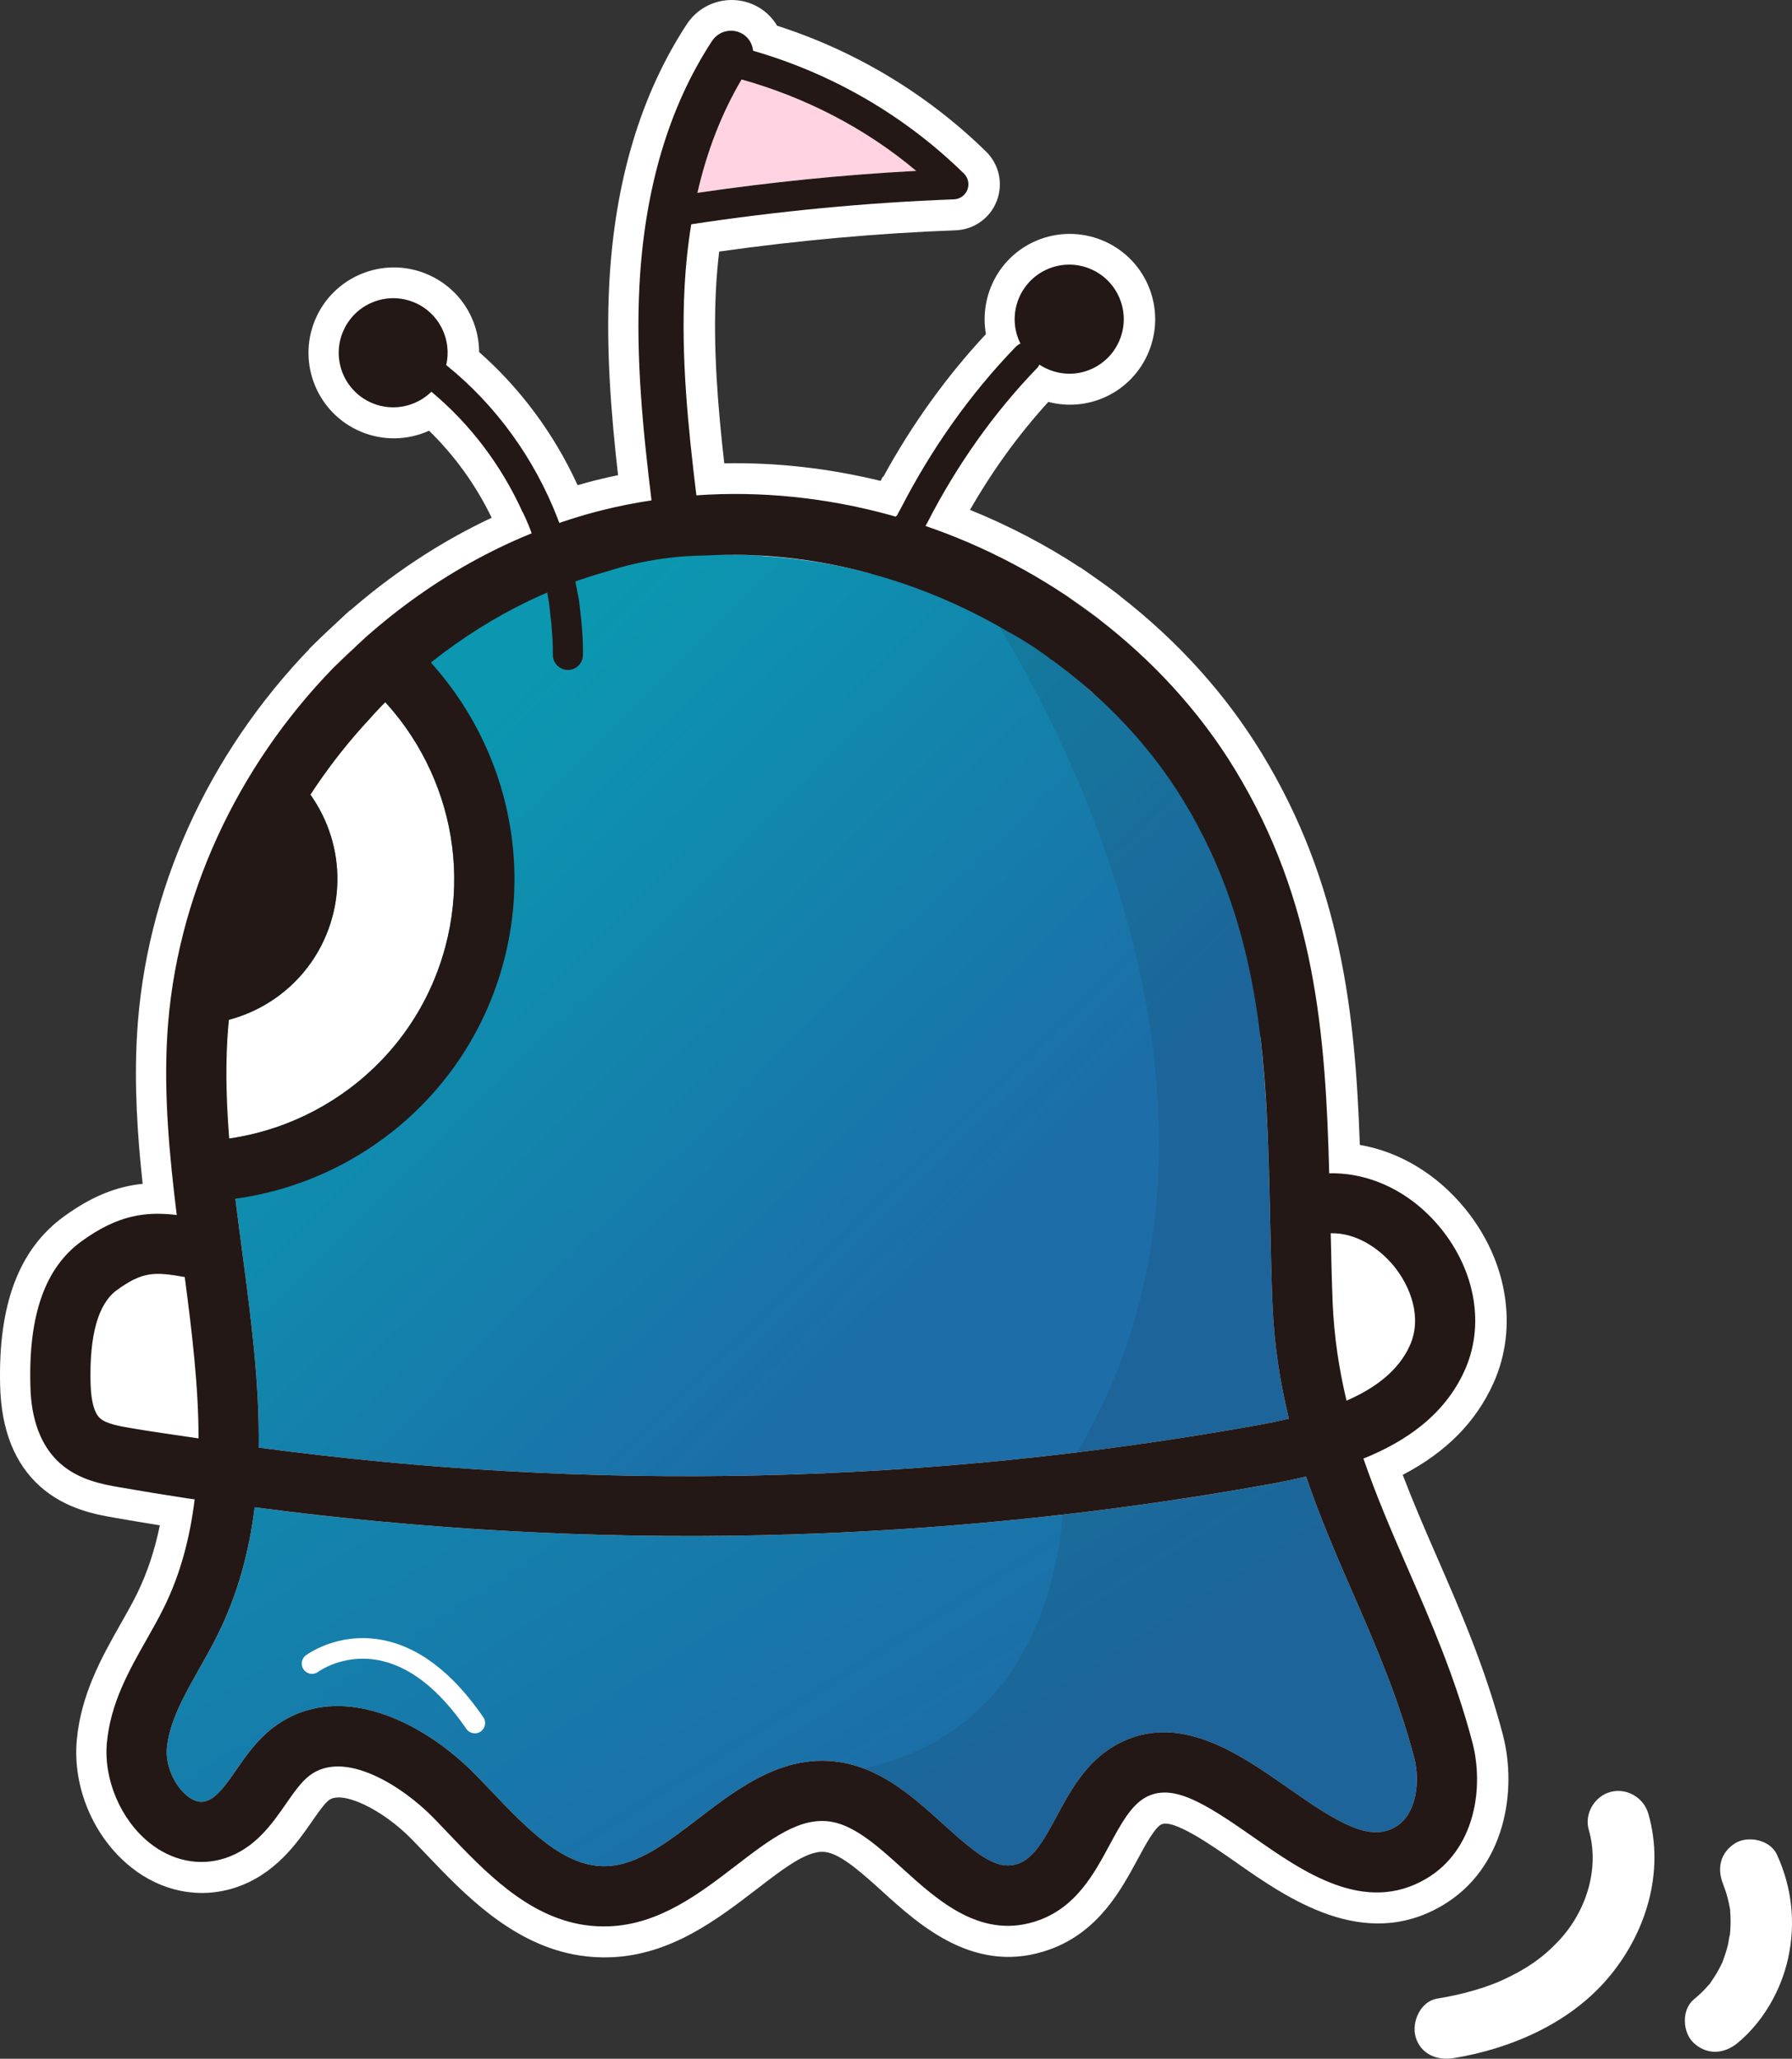
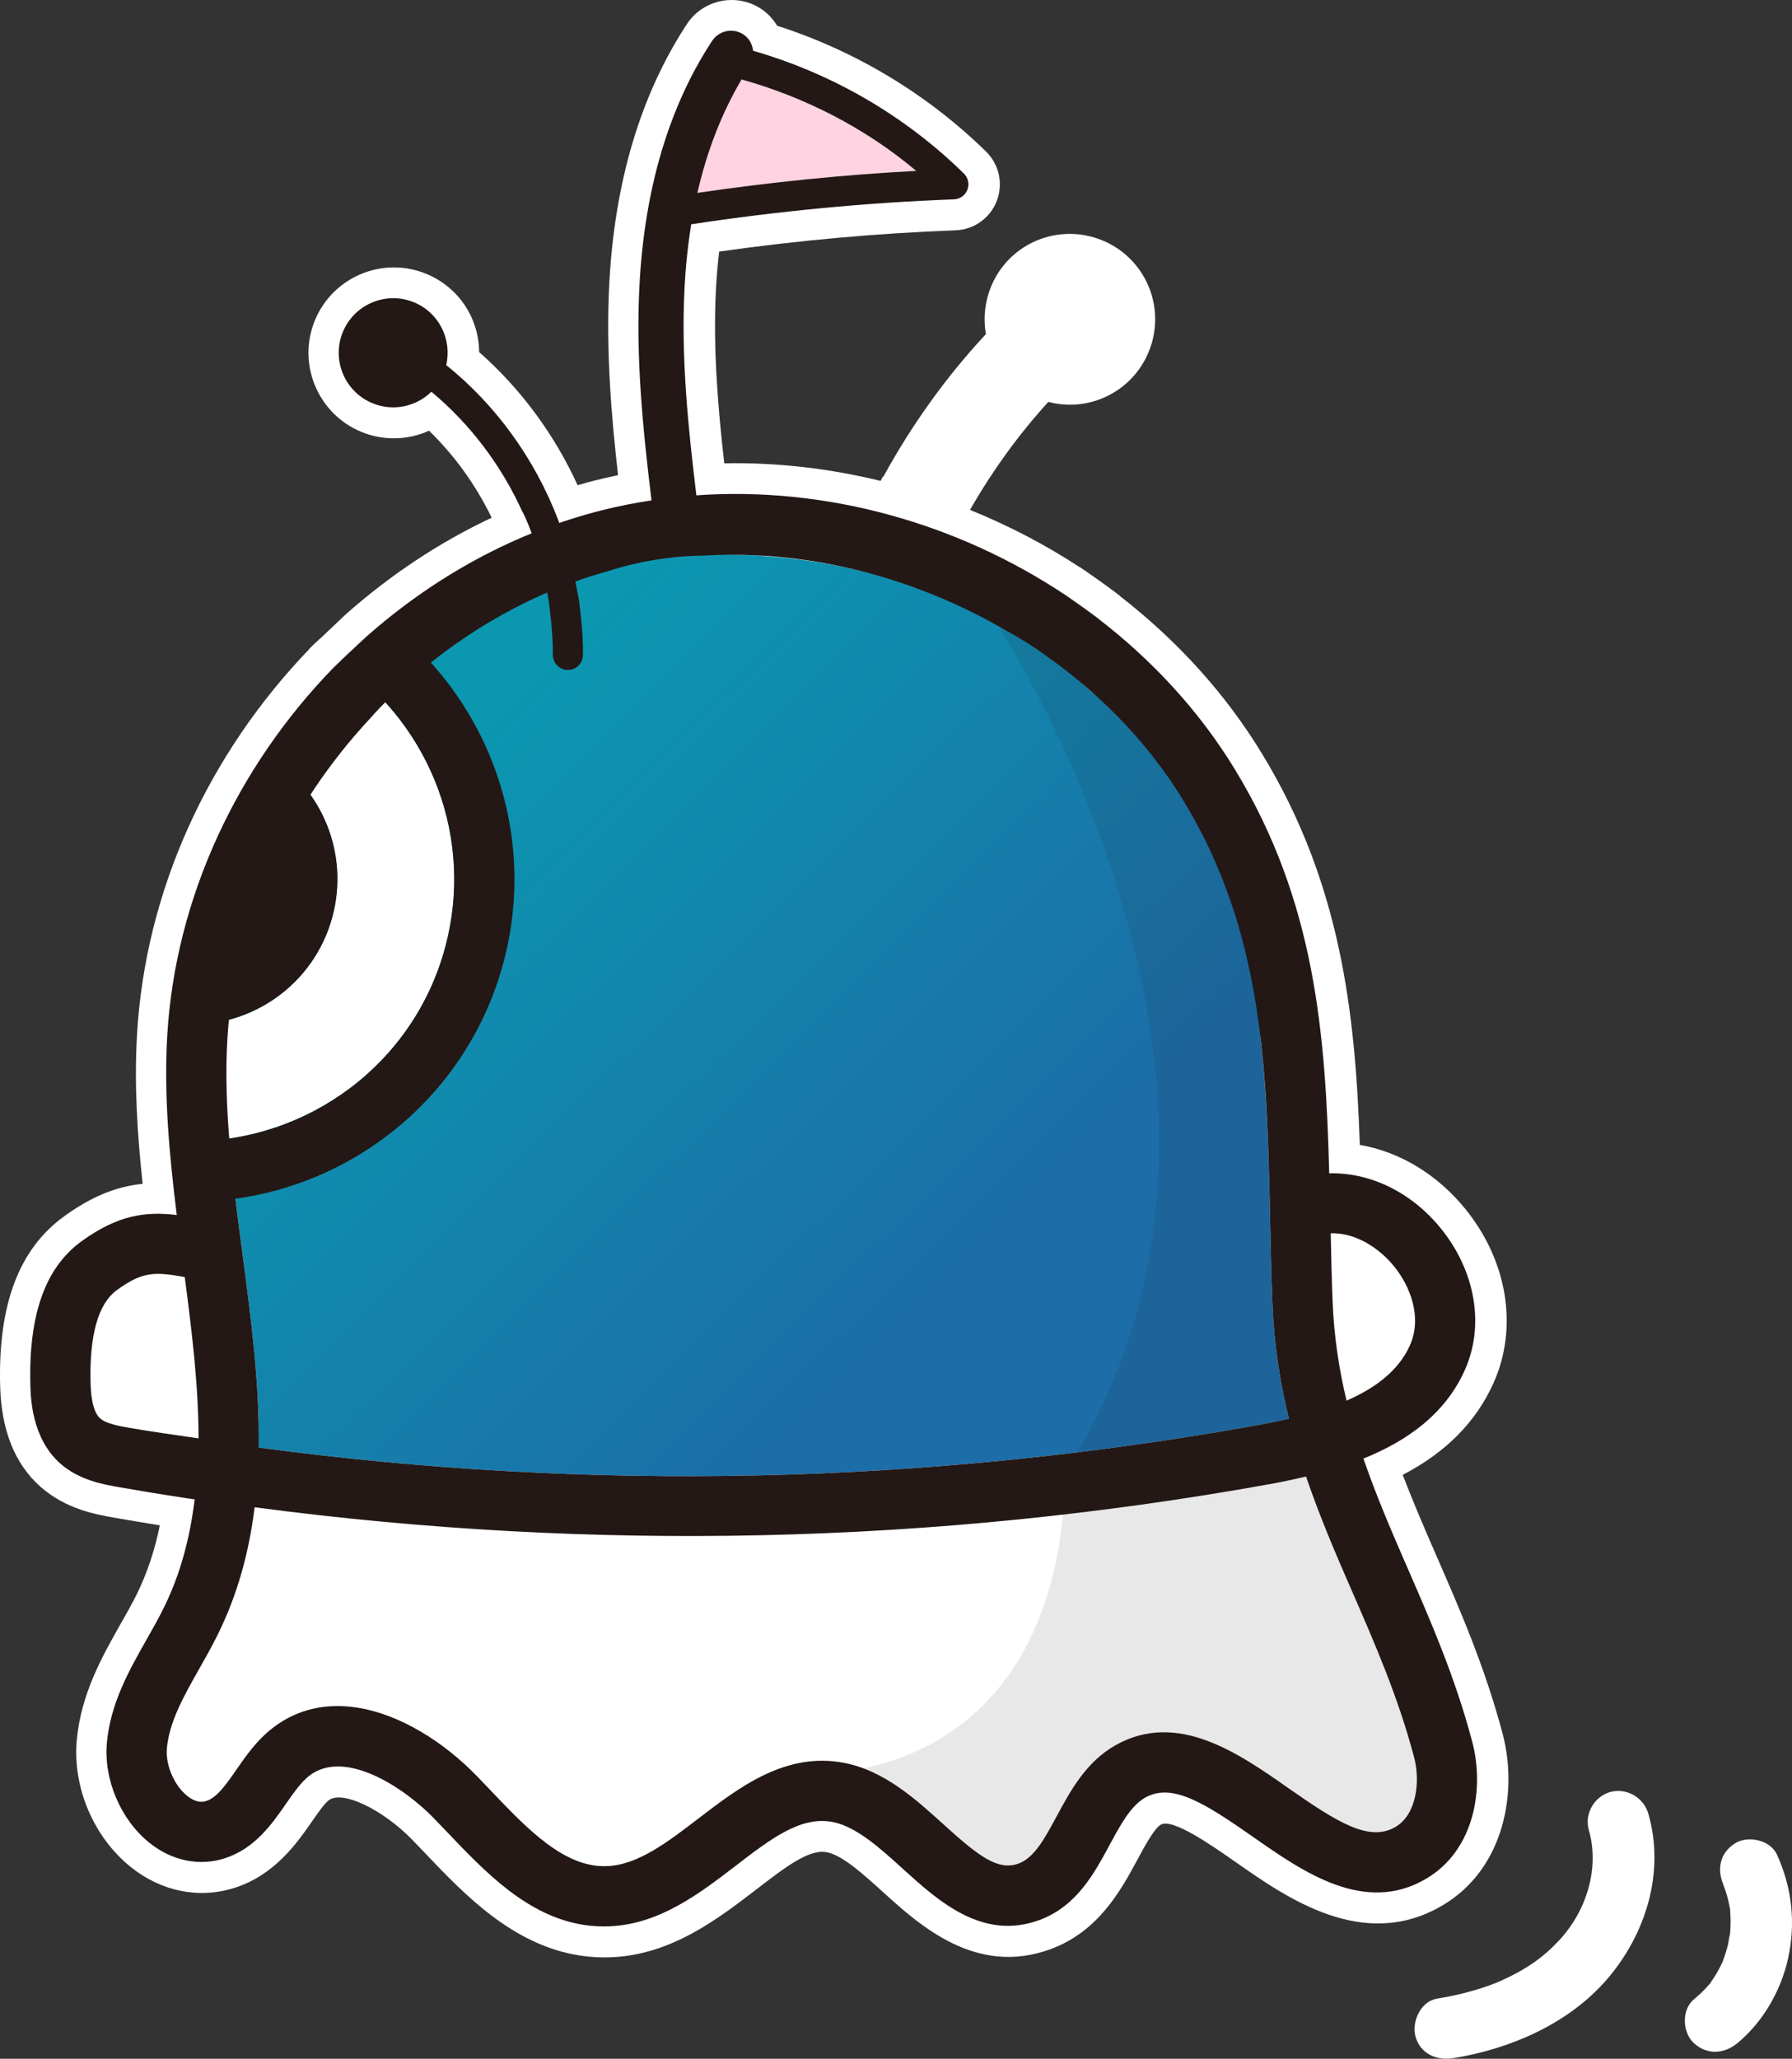
<svg xmlns="http://www.w3.org/2000/svg" xmlns:xlink="http://www.w3.org/1999/xlink" version="1.1" id="Layer_1" x="0px" y="0px" width="139.342px" height="160px" viewBox="0 0 139.342 160" enable-background="new 0 0 139.342 160" xml:space="preserve">
  <rect x="0" y="0" width="139.342" height="160" fill="#333333" stroke="none" />
  <g>
    <defs>
      <rect id="SVGID_1_" width="139.342" height="160" />
    </defs>
    <clipPath id="SVGID_2_">
      <use xlink:href="#SVGID_1_" overflow="visible" />
    </clipPath>
    <g clip-path="url(#SVGID_2_)">
      <defs>
        <rect id="SVGID_3_" width="139.342" height="160" />
      </defs>
      <clipPath id="SVGID_4_">
        <use xlink:href="#SVGID_3_" overflow="visible" />
      </clipPath>
      <path clip-path="url(#SVGID_4_)" fill="#FFFFFF" d="M28.851,49.189c0,0-0.215,0.197-0.519,0.477    c-0.642,0.592-1.709,1.584-2.294,2.168c-0.089,0.088-0.178,0.178-0.24,0.244l0.099-0.095l2.613-2.471L28.851,49.189z" />
-       <path clip-path="url(#SVGID_4_)" fill="#FFFFFF" d="M27.546,53.727l-3.497-3.292l0.297-0.302c0.599-0.598,1.699-1.622,2.362-2.232    l0.519-0.479L30.5,50.93L27.546,53.727z" />
+       <path clip-path="url(#SVGID_4_)" fill="#FFFFFF" d="M27.546,53.727l-3.497-3.292l0.297-0.302l0.519-0.479L30.5,50.93L27.546,53.727z" />
      <path clip-path="url(#SVGID_4_)" fill="#FFFFFF" d="M114.527,135.377c-1.337-5.042-3.225-9.363-5.048-13.543    c-1.233-2.824-2.424-5.587-3.414-8.47c3.331-1.344,6.316-3.408,7.87-6.847c1.573-3.484,0.854-7.727-1.876-11.07    c-2.291-2.807-5.485-4.329-8.655-4.252c-0.284-10.808-1.068-21.116-7.336-31.398c-2.796-4.586-6.467-8.519-10.674-11.748    l0.23,0.166c-0.122-0.098-0.265-0.207-0.418-0.322c-0.685-0.515-1.593-1.151-2.126-1.52c-0.264-0.182-0.443-0.305-0.443-0.305    l0.307,0.22c-3.393-2.266-7.089-4.061-10.947-5.38c0.065-0.116,0.13-0.231,0.191-0.349c2.252-4.38,5.114-8.453,8.531-11.983    c0.067-0.068,0.103-0.151,0.148-0.229c1.206,0.789,2.775,0.958,4.167,0.283c2.107-1.021,2.988-3.558,1.966-5.665    c-1.021-2.107-3.558-2.988-5.665-1.967c-2.107,1.022-2.988,3.558-1.967,5.666c0.008,0.014,0.018,0.026,0.025,0.04    c-0.129,0.059-0.25,0.136-0.354,0.243c-3.579,3.697-6.577,7.962-8.936,12.548c-0.105,0.206-0.229,0.403-0.332,0.61    c-0.012-0.005-0.023-0.009-0.034-0.015c-0.014,0.026-0.029,0.06-0.043,0.087c-5.02-1.433-10.272-2.042-15.499-1.674    c-0.648-5.318-1.198-10.745-0.922-16.088c0.089-1.728,0.263-3.388,0.522-4.978c6.755-1.022,13.614-1.685,20.426-1.937    c0.467-0.017,0.88-0.311,1.049-0.748c0.168-0.435,0.061-0.931-0.273-1.258c-4.599-4.504-10.231-7.767-16.39-9.542    c-0.057-0.499-0.304-0.971-0.757-1.269c-0.809-0.53-1.898-0.306-2.432,0.503c-3.36,5.113-5.262,11.522-5.65,19.047    c-0.291,5.615,0.275,11.203,0.94,16.661c-1.258,0.194-2.511,0.434-3.753,0.744c-1.159,0.288-2.293,0.645-3.415,1.03    c-0.045-0.121-0.086-0.244-0.133-0.365c-1.795-4.633-4.769-8.788-8.664-11.923c0.463-1.986-0.552-4.071-2.498-4.875    c-2.165-0.895-4.644,0.135-5.539,2.299c-0.894,2.165,0.136,4.645,2.3,5.539c1.617,0.668,3.408,0.261,4.584-0.889    c3.05,2.535,5.461,5.759,7.086,9.35c0.001-0.001,0.006-0.01,0.006-0.01s0.314,0.595,0.71,1.674    c-4.726,1.921-9.076,4.671-12.882,8.043l-2.613,2.472c-7.392,7.636-12.212,17.768-12.845,28.509    c-0.273,4.631,0.168,9.326,0.74,13.942c-2.429-0.286-4.564-0.012-7.396,2.035c-2.824,2.043-4.129,5.695-3.988,11.168    c0.026,1.021,0.109,4.131,2.307,6.094c1.47,1.313,3.357,1.642,4.606,1.859c1.752,0.307,3.505,0.594,5.261,0.862    c0.2,0.031,0.402,0.05,0.603,0.08c-0.36,2.919-1.073,5.744-2.403,8.434c-0.404,0.817-0.86,1.619-1.315,2.422    c-1.39,2.452-2.826,4.989-3.108,8.063c-0.261,2.856,1.071,5.985,3.316,7.782c1.744,1.396,3.875,1.833,5.85,1.196    c2.344-0.755,3.674-2.671,4.744-4.211c0.605-0.872,1.177-1.696,1.817-2.195c2.713-2.122,7.292,0.815,9.709,3.305l1.016,1.06    c2.945,3.093,6.233,6.543,10.641,7.22c0.64,0.098,1.303,0.137,1.992,0.108c3.879-0.159,7.01-2.558,9.772-4.675    c2.743-2.102,5.085-3.925,7.596-3.428c1.827,0.36,3.659,2.021,5.433,3.63c2.756,2.499,6.187,5.609,10.612,3.991    c2.893-1.063,4.265-3.605,5.475-5.85c0.844-1.563,1.642-3.042,2.771-3.674c2.077-1.163,4.565,0.388,8.415,3.081    c3.849,2.693,8.637,6.044,13.42,3.231C114.748,143.778,115.469,138.931,114.527,135.377" />
      <path clip-path="url(#SVGID_4_)" fill="#FFFFFF" d="M45.088,151.978c-5.218-0.801-8.986-4.757-12.014-7.935l-1.011-1.053    c-2.31-2.381-5.473-3.882-6.5-3.077c-0.35,0.272-0.861,1.007-1.312,1.655c-1.15,1.658-2.871,4.139-5.989,5.144    c-2.758,0.887-5.707,0.302-8.087-1.607c-2.89-2.314-4.541-6.188-4.204-9.871c0.329-3.589,1.965-6.478,3.408-9.027    c0.436-0.766,0.869-1.527,1.254-2.304c0.799-1.617,1.392-3.385,1.796-5.358c-1.173-0.188-2.347-0.386-3.52-0.589    c-1.429-0.251-3.814-0.667-5.792-2.437c-1.977-1.765-3.022-4.396-3.106-7.821c-0.164-6.321,1.465-10.629,4.98-13.171    c2.077-1.501,3.979-2.307,6.101-2.523c-0.405-3.753-0.669-7.688-0.434-11.651c0.649-11.038,5.449-21.704,13.514-30.037    l2.688-2.547c3.503-3.105,7.308-5.621,11.371-7.532c-1.226-2.534-2.887-4.84-4.869-6.763c-1.64,0.742-3.545,0.803-5.27,0.088    c-3.386-1.398-5.001-5.289-3.602-8.673c1.397-3.382,5.284-5.004,8.671-3.6c2.515,1.04,4.081,3.452,4.094,6.072    c3.227,2.841,5.84,6.375,7.659,10.347c0.502-0.147,0.985-0.278,1.46-0.397c0.55-0.136,1.11-0.264,1.685-0.381    c-0.521-4.578-0.952-9.689-0.687-14.819c0.41-7.957,2.443-14.767,6.041-20.241c1.26-1.913,3.841-2.442,5.751-1.193    c0.522,0.342,0.95,0.797,1.263,1.323c6.093,1.952,11.689,5.318,16.247,9.78c1.02,0.997,1.347,2.503,0.833,3.835    c-0.511,1.33-1.766,2.228-3.193,2.284c-6.026,0.223-12.204,0.778-18.394,1.652c-0.114,0.975-0.2,1.974-0.252,2.988    c-0.234,4.519,0.165,9.216,0.649,13.469c4.036-0.079,8.109,0.381,12.155,1.365l0.181-0.338l0.034,0.015    c2.236-4.081,4.912-7.8,7.975-11.083c-0.501-2.881,0.915-5.811,3.628-7.127c3.292-1.593,7.273-0.216,8.87,3.079    c1.597,3.296,0.216,7.276-3.078,8.872c-1.45,0.702-3.063,0.837-4.566,0.443c-2.294,2.516-4.335,5.328-6.091,8.393    c3.027,1.226,5.896,2.722,8.554,4.469l0.006-0.011l0.465,0.319c0.55,0.381,1.49,1.039,2.198,1.571    c0.167,0.125,0.327,0.249,0.466,0.361l-0.006,0.007c4.498,3.497,8.2,7.602,11.008,12.207c6.159,10.104,7.267,20.172,7.621,30.427    c3.1,0.541,5.992,2.273,8.181,4.951c3.311,4.056,4.155,9.259,2.205,13.576c-1.364,3.02-3.682,5.362-7.051,7.118    c0.773,2.027,1.648,4.061,2.604,6.252c1.861,4.261,3.787,8.669,5.17,13.889c1.166,4.4,0.196,10.446-4.691,13.326    c-6.112,3.598-12.067-0.571-16.011-3.33c-1.976-1.382-4.957-3.457-5.871-2.956c-0.519,0.292-1.245,1.64-1.828,2.723    c-1.272,2.356-3.016,5.585-6.761,6.96c-5.79,2.118-10.159-1.843-13.05-4.465c-1.462-1.324-3.112-2.822-4.287-3.054    c-1.398-0.344-3.35,1.198-5.583,2.911c-2.984,2.285-6.584,5.044-11.22,5.234C46.721,152.147,45.896,152.102,45.088,151.978     M27.436,134.958c3.134,0.48,6.259,2.824,8.08,4.699l1.027,1.069c2.792,2.932,5.673,5.956,9.273,6.509    c0.509,0.078,1.009,0.105,1.53,0.085c3.121-0.128,5.81-2.189,8.41-4.183c3.115-2.39,5.992-4.552,9.523-3.878    c2.478,0.49,4.56,2.377,6.572,4.202c2.998,2.716,5.336,4.561,8.182,3.52c2.037-0.748,3.083-2.685,4.189-4.734    c0.969-1.797,1.971-3.656,3.708-4.63c3.541-1.98,7.147,0.539,10.962,3.211c4.319,3.021,7.621,5.015,10.83,3.126    c2.729-1.608,3.204-5.255,2.486-7.962c-1.288-4.866-3.139-9.102-4.929-13.197c-1.317-3.022-2.49-5.76-3.483-8.651l-0.738-2.151    l2.11-0.853c3.33-1.343,5.482-3.179,6.583-5.61c1.195-2.649,0.601-5.931-1.552-8.565c-1.798-2.205-4.259-3.424-6.735-3.371    l-2.394,0.06l-0.064-2.395c-0.271-10.327-1.011-20.409-6.986-30.212c-2.551-4.183-5.944-7.916-10.086-11.094l0.006-0.007    l-0.168-0.13c-0.666-0.501-1.544-1.114-2.058-1.471l-0.1-0.067l-0.004,0.006c-3.153-2.108-6.65-3.826-10.39-5.106l-0.254-0.086    l-0.048,0.097l-1.42-0.597l-0.463-0.107c-4.888-1.394-9.82-1.928-14.67-1.588l-1.637,0.116l-1.657,0.253    c-1.275,0.196-2.432,0.425-3.538,0.701c-0.972,0.242-1.993,0.55-3.212,0.97l-2.027,0.754c-0.317,0.128-0.631,0.262-0.946,0.399    l-0.683,1.487L40.223,44.6c-3.629,1.714-7.025,3.963-10.122,6.706l-2.555,2.421C20.354,61.16,16.03,70.743,15.447,80.633    c-0.269,4.555,0.189,9.183,0.725,13.506l0.377,3.038l-3.039-0.359c-1.949-0.231-3.436-0.044-5.708,1.597    c-2.136,1.543-3.115,4.54-2.994,9.162c0.018,0.766,0.075,3.088,1.505,4.364c0.96,0.857,2.323,1.096,3.419,1.287    c1.738,0.303,3.474,0.588,5.213,0.854l2.907,0.433l-0.286,2.313c-0.429,3.476-1.29,6.487-2.633,9.204    c-0.425,0.858-0.902,1.702-1.38,2.543c-1.32,2.332-2.57,4.537-2.804,7.096c-0.188,2.057,0.809,4.396,2.426,5.69    c1.121,0.899,2.406,1.177,3.618,0.787c1.571-0.509,2.554-1.926,3.505-3.296c0.692-0.995,1.392-2,2.311-2.719    C24.088,134.975,25.764,134.702,27.436,134.958 M30.906,25.603c-0.82-0.126-1.651,0.319-1.982,1.118    c-0.387,0.939,0.06,2.019,0.999,2.406c0.682,0.277,1.463,0.128,1.991-0.388l0.367-0.36l0.128-0.544    c0.205-0.882-0.25-1.77-1.079-2.113C31.19,25.664,31.047,25.625,30.906,25.603 M81.78,26.078l0.4,0.262    c0.558,0.362,1.23,0.413,1.808,0.132c0.444-0.215,0.776-0.589,0.938-1.053c0.161-0.465,0.132-0.965-0.083-1.407    c-0.215-0.444-0.589-0.776-1.052-0.938c-0.471-0.162-0.968-0.13-1.408,0.083c-0.444,0.215-0.776,0.589-0.938,1.053    c-0.152,0.439-0.135,0.909,0.048,1.334L81.78,26.078z M56.584,5.867c-1.569,2.722-2.731,5.814-3.48,9.249l0.333-0.05    c5.936-0.899,11.876-1.511,17.7-1.826c-3.851-3.198-8.361-5.591-13.194-6.983L56.584,5.867z" />
      <path clip-path="url(#SVGID_4_)" fill="#FFD3E1" d="M57.665,6.175c-1.53,2.59-2.686,5.529-3.436,8.814    c5.633-0.825,11.331-1.408,17.014-1.708C67.285,9.959,62.645,7.576,57.665,6.175" />
-       <path clip-path="url(#SVGID_4_)" fill="#231815" d="M66.896,46.891c0.223-0.67,0.473-1.332,0.726-1.993    c0.056-0.146,0.104-0.294,0.16-0.44c-0.002-0.001-0.004-0.002-0.007-0.003c0.39-0.961,1.339-3.251,1.916-4.371    c0.012,0.005,0.023,0.009,0.034,0.015c0.104-0.207,0.228-0.404,0.332-0.61c2.359-4.586,5.357-8.851,8.937-12.548    c0.104-0.107,0.226-0.184,0.354-0.243c-0.007-0.015-0.017-0.026-0.025-0.041c-1.021-2.107-0.141-4.644,1.968-5.665    c2.106-1.021,4.644-0.141,5.665,1.966c1.021,2.108,0.141,4.645-1.967,5.666c-1.392,0.674-2.961,0.506-4.167-0.284    c-0.046,0.079-0.081,0.162-0.147,0.23c-3.417,3.529-6.28,7.603-8.532,11.982c-0.104,0.202-0.225,0.395-0.327,0.598    c0.01,0.006,0.02,0.011,0.029,0.016c-0.676,1.401-1.67,3.514-1.937,4.371c-0.007-0.004-0.015-0.009-0.022-0.014    c-0.046,0.121-0.087,0.245-0.133,0.367c-0.22,0.576-0.439,1.153-0.633,1.738c-0.308,0.922-0.063,2.126,0.07,2.294    c0,0,0.015-0.001,0.04-0.01c0.61-0.213,1.278,0.11,1.49,0.72c0.198,0.567-0.065,1.182-0.593,1.438    c-0.04,0.019-0.082,0.037-0.126,0.052c-0.86,0.3-1.714,0.117-2.343-0.503C66.559,50.534,66.408,48.363,66.896,46.891" />
    </g>
    <g clip-path="url(#SVGID_2_)">
      <defs>
        <path id="SVGID_5_" d="M29.229,55.332c-0.001-0.001-0.002-0.002-0.002-0.003c-6.621,6.885-10.991,15.99-11.547,25.431     c-0.319,5.409,0.441,11.148,1.176,16.698c0.66,4.985,1.331,10.056,1.26,15.045c25.903,3.468,52.003,2.877,77.793-1.766     c0.754-0.136,1.533-0.298,2.315-0.478c-0.676-2.748-1.149-5.677-1.279-8.895c-0.093-2.268-0.141-4.509-0.188-6.729     c-0.103-4.759-0.209-9.405-0.747-13.955c0.001-0.005,0.003-0.011,0.003-0.016c1.874-10.123-4.179-19.878-13.156-26.916     c-0.982-0.868-1.871-1.757-2.935-2.531c-0.021,0.026-0.081-0.029-0.141-0.085c-0.06-0.056-0.119-0.111-0.141-0.085     c-0.652-0.435-0.502-0.371-1.175-0.777c0.06-0.073-0.603-0.274-0.544-0.346c-6.055-3.905-13.219-6.228-20.372-6.694     c-0.235-0.022-0.472-0.052-0.705-0.069c-0.156-0.012-0.308-0.004-0.464-0.013c-0.182-0.007-0.363-0.011-0.544-0.015     c-0.575-0.026-1.149-0.039-1.72-0.039C45.42,43.095,35.645,47.67,29.229,55.332" />
      </defs>
      <clipPath id="SVGID_6_">
        <use xlink:href="#SVGID_5_" overflow="visible" />
      </clipPath>
      <linearGradient id="SVGID_7_" gradientUnits="userSpaceOnUse" x1="0" y1="159.879" x2="1" y2="159.879" gradientTransform="matrix(-39.638 -40.351 -40.351 39.638 6527.653 -6239.947)">
        <stop offset="0" style="stop-color:#1C6DA8" />
        <stop offset="1" style="stop-color:#0B97B0" />
      </linearGradient>
      <polygon clip-path="url(#SVGID_6_)" fill="url(#SVGID_7_)" points="58.055,157.396 -19.071,78.884 59.531,1.669 136.657,80.183       " />
    </g>
    <g clip-path="url(#SVGID_2_)">
      <defs>
-         <path id="SVGID_8_" d="M98.738,115.344c-26.168,4.71-52.672,5.274-78.94,1.799c-0.417,3.379-1.284,6.694-2.865,9.894     c-0.443,0.894-0.94,1.774-1.439,2.655c-1.198,2.112-2.329,4.11-2.519,6.18c-0.118,1.292,0.561,2.885,1.581,3.702     c0.78,0.622,1.313,0.448,1.489,0.393c0.836-0.269,1.529-1.267,2.333-2.424c0.741-1.068,1.58-2.278,2.779-3.215     c1.982-1.549,4.271-1.974,6.586-1.619c3.338,0.513,6.736,2.645,9.364,5.352l1.048,1.093c2.818,2.958,5.727,6.025,9.052,5.879     c2.399-0.099,4.69-1.855,7.116-3.713c3.185-2.44,6.805-5.198,11.351-4.305c3.1,0.613,5.528,2.813,7.669,4.753     c2.783,2.525,4.268,3.645,5.856,3.064c1.228-0.451,2.034-1.945,2.967-3.675c1.072-1.988,2.288-4.24,4.604-5.537     c4.796-2.684,9.559,0.649,13.387,3.331c3.842,2.688,6.321,4.234,8.359,3.031c1.614-0.951,1.947-3.498,1.441-5.411     c-1.246-4.696-3.06-8.852-4.814-12.87c-1.259-2.88-2.521-5.816-3.59-8.947C100.6,114.977,99.652,115.179,98.738,115.344" />
-       </defs>
+         </defs>
      <clipPath id="SVGID_9_">
        <use xlink:href="#SVGID_8_" overflow="visible" />
      </clipPath>
      <linearGradient id="SVGID_10_" gradientUnits="userSpaceOnUse" x1="0" y1="159.982" x2="1" y2="159.982" gradientTransform="matrix(-46.291 -73.249 -73.249 46.291 11788.359 -7262.643)">
        <stop offset="0" style="stop-color:#1C6DA8" />
        <stop offset="1" style="stop-color:#0B97B0" />
      </linearGradient>
      <polygon clip-path="url(#SVGID_9_)" fill="url(#SVGID_10_)" points="40.713,189.49 -0.988,123.503 82.606,70.674 124.309,136.661       " />
    </g>
    <g clip-path="url(#SVGID_2_)">
      <defs>
        <rect id="SVGID_11_" width="139.342" height="160" />
      </defs>
      <clipPath id="SVGID_12_">
        <use xlink:href="#SVGID_11_" overflow="visible" />
      </clipPath>
      <g opacity="0.1" clip-path="url(#SVGID_12_)">
        <g>
          <defs>
            <rect id="SVGID_13_" x="62.454" y="45.512" width="51.037" height="102.275" />
          </defs>
          <clipPath id="SVGID_14_">
            <use xlink:href="#SVGID_13_" overflow="visible" />
          </clipPath>
          <path clip-path="url(#SVGID_14_)" fill="#231815" d="M75.647,45.512c0,0,27.145,38.152,7.087,69.021      c0,0,1.367,22.711-20.28,23.467l5.174,2.539l5.223,4.292l5.366,2.956l3.747-1.753l2.256-4.504l4.298-3.996l7.322,1.316      l4.293,3.762l3.684,0.953l2.635,0.986l4.314-0.309l2.725-3.85l-2.521-6.788l-6.63-18.426l-2.428-9.15l0.321-8.873l-1.132-12.588      l-1.331-9.031l-2.792-9.621l-4.652-8.881l-8.734-7.547l-5.273-3.567L75.647,45.512z" />
        </g>
      </g>
      <path clip-path="url(#SVGID_12_)" fill="#FFFFFF" d="M23.915,130.009c-0.113-0.054-0.213-0.134-0.293-0.239    c-0.265-0.354-0.193-0.855,0.161-1.121c0.097-0.072,2.417-1.776,5.735-1.231c2.924,0.478,5.634,2.511,8.064,6.042    c0.25,0.363,0.158,0.862-0.206,1.112c-0.364,0.249-0.861,0.154-1.112-0.205c-2.174-3.16-4.531-4.971-7.005-5.371    c-2.652-0.435-4.499,0.92-4.517,0.936C24.496,130.114,24.175,130.135,23.915,130.009" />
      <path clip-path="url(#SVGID_12_)" fill="#231815" d="M25.751,52.07l0.1-0.094c0.047-0.049,0.093-0.101,0.14-0.15    C25.903,51.916,25.813,52.004,25.751,52.07" />
      <path clip-path="url(#SVGID_12_)" fill="#231815" d="M28.804,49.182c0,0-0.215,0.197-0.519,0.477    c0.058-0.052,0.119-0.102,0.178-0.154L28.804,49.182z" />
      <path clip-path="url(#SVGID_12_)" fill="#231815" d="M28.285,49.659c-0.642,0.592-1.709,1.583-2.294,2.167    c-0.048,0.049-0.093,0.101-0.141,0.15l2.613-2.472C28.404,49.556,28.344,49.606,28.285,49.659" />
      <path clip-path="url(#SVGID_12_)" fill="#FFFFFF" d="M34.629,73.579c2.248-8.419-1.149-17.021-7.841-21.828    c-0.517,0.51-1.022,1.033-1.513,1.57c-1.01,1.025-1.936,2.128-2.765,3.311c-0.523,0.7-1.003,1.43-1.483,2.161    c4.033,2.585,6.125,7.565,4.823,12.442c-1.419,5.311-6.389,8.722-11.675,8.368c-0.035,1.012-0.047,2.026,0.005,3.039    c0.101,1.995,0.354,4.02,0.698,6.053C23.906,88.709,32.193,82.702,34.629,73.579" />
      <path clip-path="url(#SVGID_12_)" fill="#231815" d="M34.629,73.579c-2.436,9.123-10.724,15.13-19.751,15.115    c0.264,1.559,0.584,3.124,0.931,4.684c10.73-0.387,20.432-7.692,23.343-18.591c2.665-9.979-1.108-20.182-8.752-26.198    c-1.26,0.982-2.469,2.036-3.612,3.162C33.48,56.558,36.877,65.16,34.629,73.579" />
      <path clip-path="url(#SVGID_12_)" fill="#231815" d="M14.176,79.603c5.286,0.354,10.256-3.057,11.675-8.368    c1.302-4.877-0.791-9.857-4.824-12.442C16.939,65.011,14.435,72.255,14.176,79.603" />
      <path clip-path="url(#SVGID_12_)" fill="#231815" d="M82.592,46.061l0.306,0.22c0.045,0.03,0.092,0.055,0.137,0.085    C82.771,46.184,82.592,46.061,82.592,46.061" />
      <path clip-path="url(#SVGID_12_)" fill="#231815" d="M85.348,48.042l0.231,0.166c-0.123-0.097-0.266-0.207-0.419-0.322    c0,0,0,0-0.001,0C85.225,47.935,85.283,47.993,85.348,48.042" />
      <path clip-path="url(#SVGID_12_)" fill="#231815" d="M85.16,47.886C85.16,47.886,85.16,47.886,85.16,47.886    c-0.685-0.515-1.592-1.151-2.126-1.52c-0.044-0.03-0.093-0.055-0.137-0.085l2.45,1.761C85.283,47.992,85.225,47.935,85.16,47.886" />
      <path clip-path="url(#SVGID_12_)" fill="#231815" d="M32.198,23.498c1.946,0.804,2.961,2.889,2.499,4.875    c3.895,3.135,6.868,7.29,8.664,11.924c0.135,0.351,0.261,0.706,0.386,1.061c0.136,0.407,0.363,1.123,0.602,2.003    c0.294,1.271,0.65,3.171,0.678,3.321c0.027,0.22,0.048,0.442,0.075,0.663c0.145,1.184,0.247,2.374,0.225,3.574    c-0.011,0.647-0.545,1.161-1.191,1.149c-0.151-0.002-0.293-0.034-0.425-0.088c-0.433-0.179-0.732-0.608-0.724-1.102    c0.014-0.743-0.035-1.481-0.104-2.217c-0.002-0.036,0.004-0.062,0.001-0.099c-0.019-0.21-0.05-0.395-0.072-0.599    c-0.018-0.15-0.027-0.301-0.046-0.45c-0.037-0.284-0.06-0.57-0.102-0.853c-0.003,0-0.006,0.001-0.009,0.001    c-0.658-4.329-2.019-6.874-2.019-6.874l-0.006,0.01c-1.625-3.591-4.037-6.815-7.086-9.35c-1.177,1.15-2.968,1.557-4.585,0.889    c-2.164-0.894-3.194-3.374-2.299-5.538C27.554,23.633,30.034,22.604,32.198,23.498" />
      <path clip-path="url(#SVGID_12_)" fill="#231815" d="M114.48,135.37c-1.337-5.042-3.224-9.363-5.048-13.543    c-1.233-2.824-2.423-5.587-3.414-8.47c3.331-1.344,6.317-3.408,7.87-6.847c1.574-3.485,0.854-7.727-1.876-11.071    c-2.291-2.805-5.485-4.329-8.655-4.251c-0.284-10.807-1.068-21.116-7.336-31.398c-2.796-4.586-6.466-8.519-10.674-11.749    l-2.45-1.76c-8.405-5.615-18.633-8.497-28.748-7.785c-0.648-5.319-1.198-10.746-0.922-16.089c0.089-1.727,0.264-3.387,0.522-4.977    c6.755-1.022,13.614-1.685,20.426-1.937c0.466-0.018,0.879-0.312,1.048-0.748c0.168-0.436,0.062-0.931-0.273-1.259    c-4.599-4.503-10.23-7.766-16.39-9.541c-0.057-0.499-0.304-0.972-0.757-1.27c-0.809-0.53-1.898-0.306-2.431,0.504    c-3.36,5.112-5.263,11.521-5.651,19.047c-0.291,5.615,0.275,11.202,0.94,16.661c-1.258,0.193-2.511,0.434-3.753,0.743    c-6.903,1.721-13.187,5.215-18.445,9.874l-2.613,2.472c-7.391,7.635-12.212,17.767-12.845,28.509    c-0.273,4.631,0.168,9.326,0.74,13.942c-2.429-0.286-4.564-0.012-7.396,2.036c-2.824,2.042-4.129,5.694-3.987,11.167    c0.026,1.021,0.108,4.131,2.306,6.093c1.47,1.313,3.357,1.643,4.606,1.86c1.752,0.306,3.505,0.594,5.261,0.862    c0.2,0.031,0.402,0.049,0.603,0.08c-0.36,2.919-1.072,5.744-2.403,8.434c-0.404,0.817-0.859,1.619-1.314,2.423    c-1.391,2.451-2.827,4.987-3.109,8.061c-0.261,2.858,1.072,5.985,3.317,7.783c1.743,1.396,3.874,1.832,5.849,1.197    c2.344-0.757,3.674-2.672,4.744-4.213c0.605-0.87,1.177-1.695,1.817-2.194c2.713-2.123,7.292,0.815,9.709,3.305l1.016,1.061    c2.946,3.091,6.233,6.543,10.641,7.219c0.64,0.098,1.303,0.137,1.992,0.107c3.88-0.158,7.01-2.558,9.772-4.675    c2.743-2.102,5.086-3.925,7.596-3.428c1.827,0.361,3.659,2.022,5.433,3.631c2.756,2.499,6.188,5.608,10.612,3.99    c2.893-1.063,4.265-3.604,5.475-5.849c0.845-1.564,1.643-3.043,2.771-3.675c2.078-1.162,4.565,0.389,8.415,3.082    c3.849,2.692,8.637,6.043,13.42,3.23C114.701,143.771,115.423,138.925,114.48,135.37 M57.665,6.174    c4.98,1.402,9.62,3.784,13.578,7.107c-5.683,0.3-11.381,0.882-17.014,1.708C54.979,11.705,56.134,8.765,57.665,6.174     M108.387,98.401c1.254,1.536,2.235,3.965,1.234,6.18c-0.894,1.981-2.733,3.323-4.918,4.275c-0.57-2.395-0.97-4.916-1.082-7.681    c-0.071-1.795-0.108-3.564-0.147-5.329C105.488,95.793,107.293,97.064,108.387,98.401 M10.078,110.972    c-0.767-0.133-1.818-0.316-2.289-0.739c-0.459-0.409-0.71-1.326-0.747-2.724c-0.097-3.759,0.593-6.197,2.051-7.251    c1.978-1.43,2.901-1.437,5.273-1.008c0.567,4.309,1.072,8.507,1.072,12.538C13.65,111.516,11.861,111.283,10.078,110.972     M17.679,80.761c0.544-9.229,4.747-18.12,11.118-24.947c0.953-1.086,1.995-2.081,3.11-2.989c4.441-3.896,9.653-6.854,15.296-8.413    c2.431-0.788,4.997-1.213,7.641-1.237v-0.001c8.111-0.451,16.39,1.724,23.459,5.874c1.222,0.664,2.391,1.406,3.477,2.247    c0.003-0.004,0.006-0.009,0.01-0.013c4.088,2.973,7.62,6.657,10.235,10.946c6.255,10.263,6.488,21.021,6.733,32.41    c0.047,2.218,0.095,4.461,0.187,6.727c0.13,3.218,0.604,6.148,1.279,8.896c-0.782,0.178-1.562,0.341-2.315,0.477    c-25.79,4.644-51.891,5.233-77.794,1.765c0.072-4.988-0.599-10.059-1.259-15.045C18.12,91.908,17.36,86.168,17.679,80.761     M108.515,141.981c-2.037,1.203-4.518-0.342-8.36-3.031c-3.828-2.681-8.59-6.015-13.385-3.332    c-2.316,1.297-3.532,3.55-4.604,5.537c-0.933,1.73-1.738,3.226-2.967,3.675c-1.59,0.581-3.072-0.538-5.855-3.063    c-2.142-1.94-4.569-4.142-7.669-4.754c-4.546-0.894-8.166,1.863-11.351,4.305c-2.427,1.858-4.717,3.615-7.117,3.713    c-3.324,0.147-6.234-2.922-9.051-5.879l-1.048-1.093c-2.628-2.707-6.026-4.839-9.365-5.352c-2.315-0.354-4.603,0.069-6.585,1.619    c-1.199,0.937-2.039,2.146-2.78,3.214c-0.803,1.157-1.496,2.155-2.332,2.426c-0.177,0.055-0.71,0.229-1.49-0.395    c-1.019-0.816-1.698-2.409-1.58-3.702c0.19-2.067,1.322-4.065,2.519-6.18c0.499-0.88,0.996-1.76,1.438-2.655    c1.582-3.199,2.448-6.515,2.866-9.893c26.268,3.475,52.771,2.912,78.94-1.799c0.915-0.164,1.862-0.366,2.815-0.592    c1.067,3.132,2.331,6.067,3.59,8.948c1.754,4.02,3.568,8.174,4.813,12.87C110.463,138.482,110.131,141.03,108.515,141.981" />
      <path clip-path="url(#SVGID_12_)" fill="#FFFFFF" d="M128.167,140.944c-0.361-1.244-1.69-2.021-2.951-1.675    c-1.24,0.34-2.037,1.702-1.675,2.95c0.853,2.943-0.152,6.295-2.348,8.626c-1.272,1.353-2.533,2.191-4.32,3.024    c-0.578,0.271-1.361,0.555-2.218,0.808c-0.956,0.282-1.929,0.492-2.912,0.651c-1.278,0.209-1.991,1.799-1.675,2.951    c0.374,1.36,1.667,1.884,2.951,1.675c4.408-0.718,8.919-2.656,11.9-6.085C127.971,150.361,129.488,145.503,128.167,140.944" />
      <path clip-path="url(#SVGID_12_)" fill="#FFFFFF" d="M138.17,144.133c-0.523-1.145-2.268-1.514-3.281-0.86    c-1.149,0.74-1.393,1.986-0.891,3.181c-0.01-0.019-0.009-0.011,0.014,0.056c0.005,0.011,0.009,0.021,0.012,0.031    c0.003,0.005,0.002,0.009,0.005,0.014c0.002,0.007,0.003,0.008,0.005,0.013c0.031,0.083,0.063,0.166,0.093,0.25    c0.081,0.23,0.152,0.465,0.214,0.702c0.07,0.264,0.121,0.529,0.172,0.798c0.013,0.06,0.016,0.065,0.021,0.088    c0.002,0.076,0.002,0.147,0.004,0.166c0.037,0.489,0.039,0.98,0.005,1.471c-0.007,0.104-0.018,0.208-0.026,0.312    c-0.079,0.225-0.093,0.523-0.146,0.752c-0.108,0.455-0.257,0.895-0.418,1.333c0.009-0.017,0.018-0.037,0.028-0.048    c-0.012,0.013-0.021,0.04-0.031,0.058c-0.008,0.021-0.012,0.043-0.021,0.063c-0.078,0.213-0.061,0.113-0.018,0.004    c-0.039,0.088-0.075,0.183-0.106,0.245c-0.109,0.22-0.227,0.436-0.353,0.646c-0.139,0.233-0.292,0.458-0.446,0.684    c-0.036,0.054-0.047,0.073-0.056,0.09c-0.045,0.047-0.093,0.092-0.125,0.13c-0.341,0.392-0.715,0.748-1.116,1.078    c-0.971,0.804-0.892,2.573,0,3.394c1.033,0.947,2.357,0.855,3.394,0c1.979-1.637,3.376-4.063,3.931-6.563    C139.646,149.457,139.344,146.699,138.17,144.133" />
      <path clip-path="url(#SVGID_12_)" fill="#FFFFFF" d="M133.951,152.437c-0.015,0.026-0.028,0.049-0.041,0.078    c0.012-0.025,0.025-0.047,0.038-0.067C133.949,152.444,133.95,152.441,133.951,152.437" />
    </g>
  </g>
</svg>